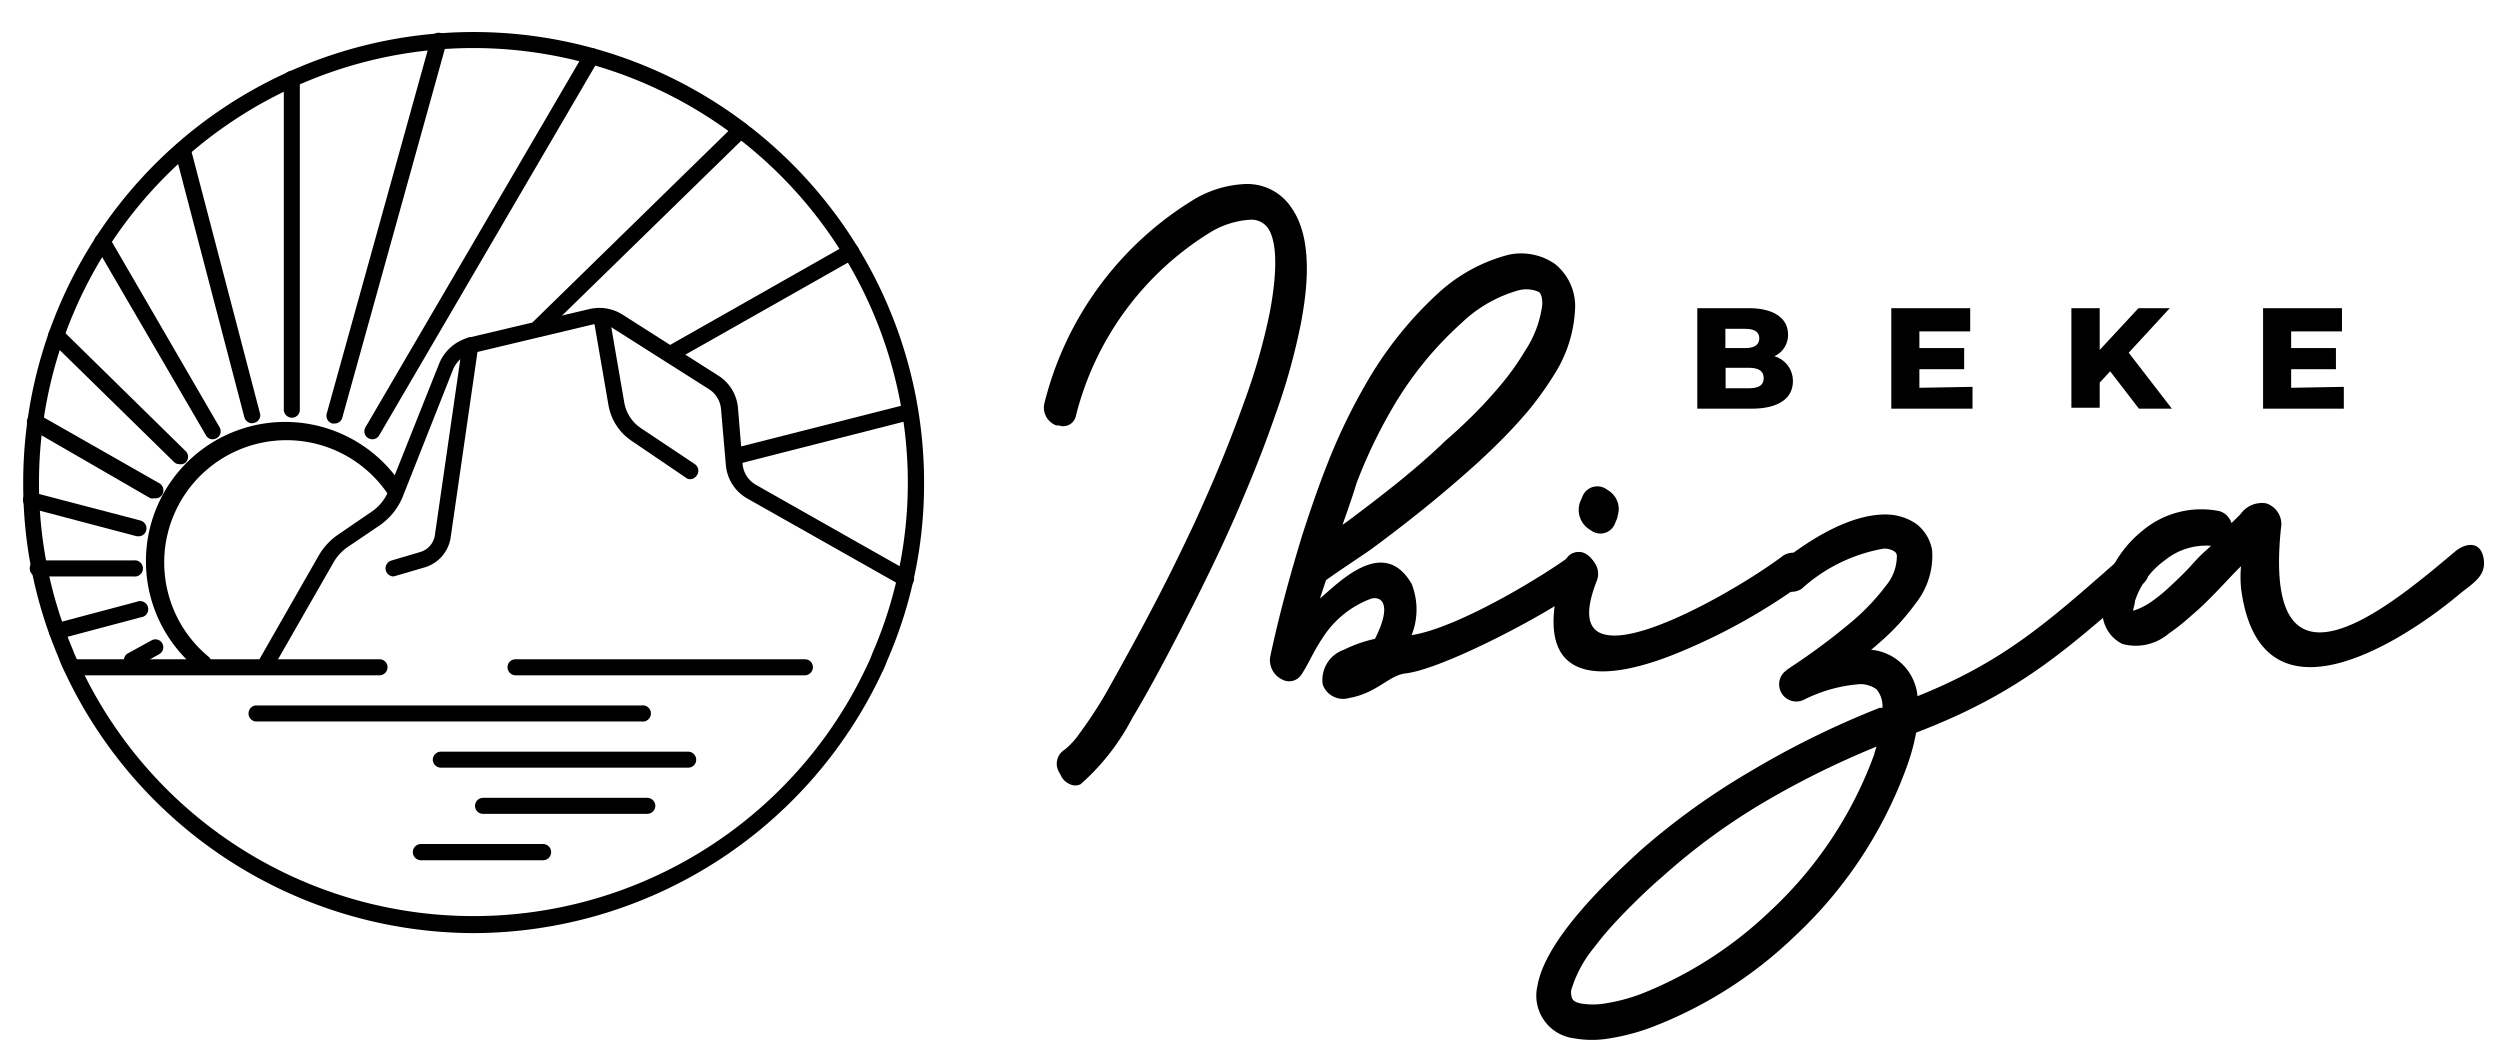
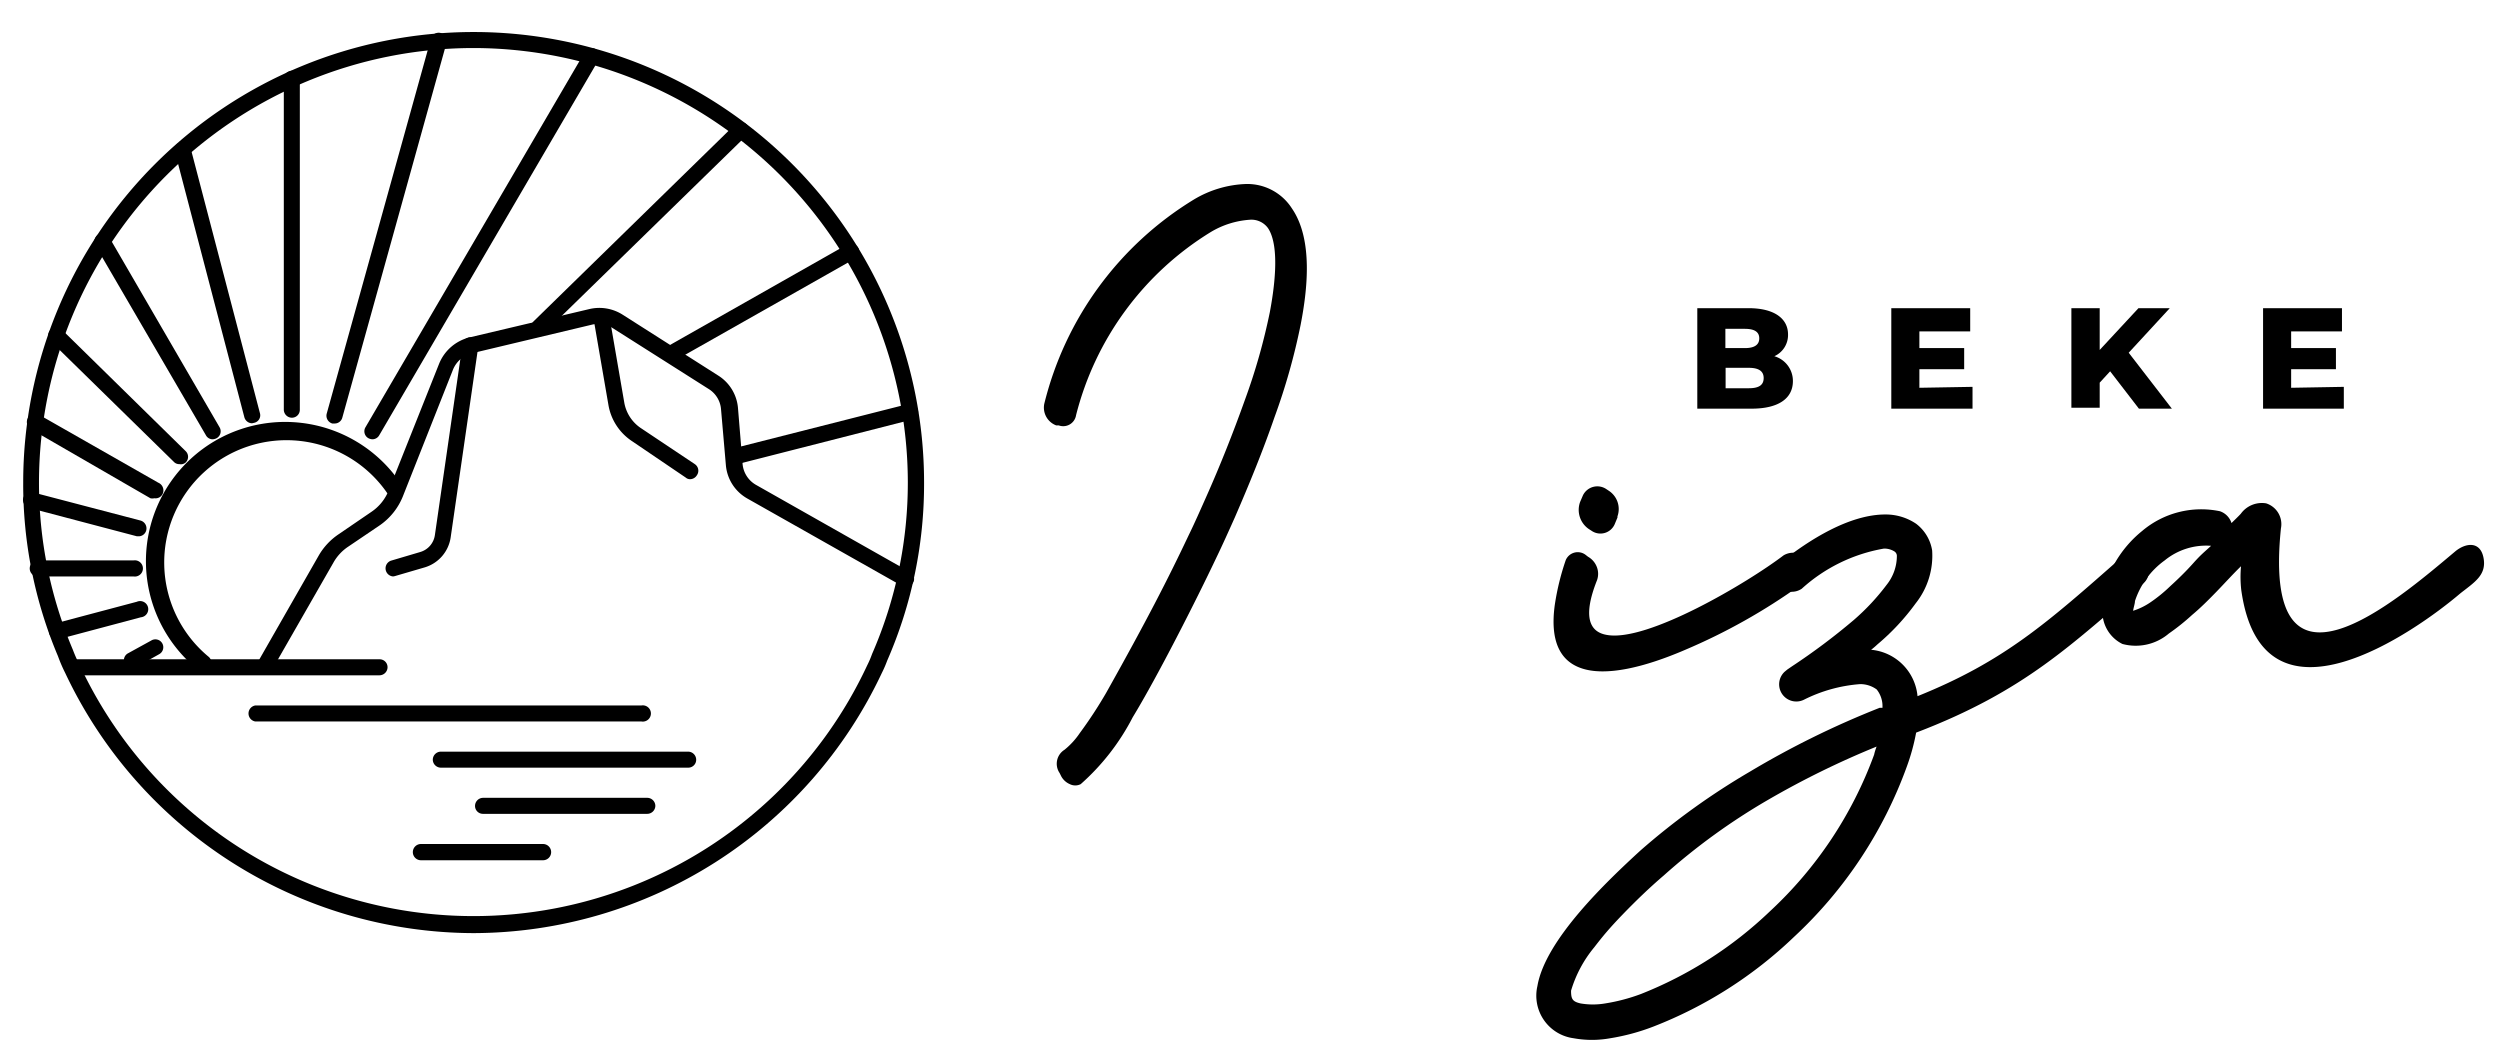
<svg xmlns="http://www.w3.org/2000/svg" id="Layer_1" data-name="Layer 1" viewBox="0 0 107.73 45.54">
  <path d="M45,17.4a14.31,14.31,0,0,1,6.46-8.81,4.67,4.67,0,0,1,2.21-.66,2.28,2.28,0,0,1,2,1.05c.93,1.35.66,3.55.38,5a27.29,27.29,0,0,1-1.13,4c-.51,1.48-1.1,2.91-1.71,4.32-.26.58-.51,1.14-.78,1.7-.89,1.88-2.56,5.17-3.62,6.91a9.88,9.88,0,0,1-2.24,2.88.52.52,0,0,1-.47,0,.76.76,0,0,1-.39-.38l-.05-.1a.71.71,0,0,1,.21-1,3.27,3.27,0,0,0,.66-.72,18.6,18.6,0,0,0,1.14-1.74c1.76-3.14,2.68-4.94,3.54-6.76.27-.55.51-1.1.76-1.66.61-1.37,1.17-2.78,1.68-4.21a26.29,26.29,0,0,0,1.07-3.77c.16-.85.47-2.8-.08-3.62a.88.88,0,0,0-.79-.36,3.76,3.76,0,0,0-1.66.52,13,13,0,0,0-5.82,7.9.56.56,0,0,1-.75.44l-.11,0A.82.82,0,0,1,45,17.4Z" />
-   <path d="M57.14,25s-.25.76-.26.79c.8-.67,2.74-2.72,3.95-.63a3,3,0,0,1,0,2.21c2.09-.33,5.94-2.72,6.91-3.47.35-.28.76,0,.94.32v0a.91.91,0,0,1,.07.56c-.2.7-6.33,4.05-8.2,4.24-.72.1-1.22.85-2.42,1.06A.93.93,0,0,1,57,29.5,1.37,1.37,0,0,1,57.91,28a5.66,5.66,0,0,1,1.34-.47c.79-1.56.23-1.85-.17-1.73A4.2,4.2,0,0,0,57,27.48c-.39.57-.63,1.16-.9,1.56a.63.63,0,0,1-.85.24.92.92,0,0,1-.51-1l.06-.28c.37-1.68.82-3.31,1.31-4.92.34-1.05.69-2.08,1.09-3.09a25,25,0,0,1,1.62-3.38,16.2,16.2,0,0,1,3.18-4,7.12,7.12,0,0,1,3-1.63,2.56,2.56,0,0,1,2,.39,2.33,2.33,0,0,1,.87,2A5.74,5.74,0,0,1,67,16.1a14.62,14.62,0,0,1-1.11,1.56,21.8,21.8,0,0,1-1.61,1.71c-.31.3-.62.59-.94.87-1.37,1.22-2.79,2.35-4.27,3.44C58.39,24.15,57.8,24.53,57.14,25Zm.72-2.39.24-.17C59.54,21.36,61,20.24,62.28,19c.31-.27.62-.55.91-.83a19.43,19.43,0,0,0,1.52-1.63,11,11,0,0,0,1-1.41,4.66,4.66,0,0,0,.75-2c0-.15,0-.44-.15-.55a1.32,1.32,0,0,0-.87-.07A5.81,5.81,0,0,0,63,13.9a15.21,15.21,0,0,0-3,3.69,21.69,21.69,0,0,0-1.54,3.22C58.28,21.4,58.07,22,57.86,22.59Z" />
  <path d="M68.82,25c-.62,1.56-.34,2.23.42,2.36,1.75.32,6.07-2.25,7.62-3.43a.8.8,0,0,1,1.09.27.86.86,0,0,1-.35,1,25.75,25.75,0,0,1-5,2.81c-1.7.73-3.42,1.17-4.5.77-.85-.31-1.32-1.13-1.1-2.72a10.8,10.8,0,0,1,.47-1.92.56.56,0,0,1,.87-.22l.09.07a.86.86,0,0,1,.38.44A.82.82,0,0,1,68.82,25Zm.88-2.7-.12.29a.67.67,0,0,1-1,.28l-.11-.07a1,1,0,0,1-.38-1.17l.12-.28a.69.69,0,0,1,1-.28l.12.08A.94.94,0,0,1,69.7,22.25Z" />
  <path d="M80.63,28a2.21,2.21,0,0,1,2,2c3.73-1.5,5.6-3.17,8.81-6a.72.72,0,0,1,1,.11h0a.69.69,0,0,1,.16.54.71.71,0,0,1-.25.5c-3.07,2.59-5.06,4.62-9.78,6.42a9,9,0,0,1-.4,1.46,18.69,18.69,0,0,1-4.87,7.35,18.36,18.36,0,0,1-6.06,3.86,9.21,9.21,0,0,1-1.85.5,4.42,4.42,0,0,1-1.58,0,1.85,1.85,0,0,1-1.56-2.25c.34-2,3-4.52,4.44-5.84a30.58,30.58,0,0,1,4.72-3.4A38.28,38.28,0,0,1,81,30.5l.12,0v-.11a1.15,1.15,0,0,0-.25-.68,1.2,1.2,0,0,0-.71-.23,6.44,6.44,0,0,0-2.42.67.74.74,0,0,1-.84-1.2l.12-.1.19-.13a27.7,27.7,0,0,0,2.67-2,9.7,9.7,0,0,0,1.42-1.52,2,2,0,0,0,.44-1.24.23.23,0,0,0-.11-.2.82.82,0,0,0-.45-.12,7.06,7.06,0,0,0-3.54,1.73.76.76,0,0,1-1-.13v0a.79.79,0,0,1-.16-.54.73.73,0,0,1,.28-.48c1.18-.94,2.92-2.05,4.48-2.05a2.34,2.34,0,0,1,1.33.4,1.8,1.8,0,0,1,.69,1.15A3.3,3.3,0,0,1,82.55,26a9.9,9.9,0,0,1-1.65,1.77A3.2,3.2,0,0,1,80.63,28Zm.24,4.17a37.53,37.53,0,0,0-4.72,2.32,27.3,27.3,0,0,0-4.46,3.24c-.62.53-1.21,1.1-1.77,1.68s-.85.93-1.22,1.41a5.3,5.3,0,0,0-1,1.87c0,.36.06.47.41.55a3.15,3.15,0,0,0,1.06,0,7.89,7.89,0,0,0,1.55-.41,17.17,17.17,0,0,0,5.55-3.56,17.3,17.3,0,0,0,4.49-6.75C80.79,32.38,80.83,32.27,80.87,32.16Z" />
  <path d="M96.57,24.4c-.37.36-.71.74-1.06,1.1s-.69.7-1.05,1a9.49,9.49,0,0,1-1,.8,2.2,2.2,0,0,1-2,.45,1.54,1.54,0,0,1-.85-1.2,2.88,2.88,0,0,1,.1-1.31,4.89,4.89,0,0,1,1.6-2.36,3.94,3.94,0,0,1,3.35-.85.79.79,0,0,1,.5.51c.13-.13.27-.26.4-.4a1.12,1.12,0,0,1,1.09-.45.94.94,0,0,1,.64,1.08c-.84,8.15,5,3.1,7.5,1,.45-.38,1.09-.47,1.23.27s-.39,1.05-1,1.53c-1.9,1.62-8.54,6.34-9.44-.15A5,5,0,0,1,96.57,24.4Zm-1.29-.88a2.82,2.82,0,0,0-2,.63A3.5,3.5,0,0,0,92,25.9c0,.11-.06.27-.08.42a2.83,2.83,0,0,0,.74-.36,6.41,6.41,0,0,0,.86-.7c.34-.31.67-.63,1-1S95,23.78,95.28,23.52Z" />
  <path d="M77.26,16.42c0,.75-.62,1.19-1.78,1.19H73.14V13.28h2.21c1.14,0,1.7.47,1.7,1.13a1,1,0,0,1-.59.94A1.11,1.11,0,0,1,77.26,16.42Zm-2.91-2.25V15h.84c.41,0,.62-.14.62-.42s-.21-.41-.62-.41ZM76,16.29c0-.3-.22-.44-.64-.44h-1v.88h1C75.8,16.73,76,16.59,76,16.29Z" />
  <path d="M85,16.67v.94H81.5V13.28h3.4v1H82.71V15h1.93v.91H82.71v.8Z" />
  <path d="M90.93,16l-.45.49v1.08H89.26V13.28h1.22v1.8l1.67-1.8H93.5L91.73,15.2l1.86,2.41H92.17Z" />
  <path d="M101,16.67v.94H97.52V13.28h3.4v1H98.73V15h1.93v.91H98.73v.8Z" />
  <path d="M20.4,40.21A19.51,19.51,0,0,1,2.81,29a6.51,6.51,0,0,1-.31-.72A19,19,0,0,1,1,20.79a19.41,19.41,0,0,1,38.82,0,19,19,0,0,1-1.59,7.68A5,5,0,0,1,38,29,19.5,19.5,0,0,1,20.4,40.21Zm0-38.14A18.74,18.74,0,0,0,1.68,20.79,18.41,18.41,0,0,0,3.14,28a5.89,5.89,0,0,0,.3.67,18.72,18.72,0,0,0,33.93,0,4.25,4.25,0,0,0,.21-.49,18.44,18.44,0,0,0,1.54-7.42A18.74,18.74,0,0,0,20.4,2.07Z" />
  <path d="M8.71,28.9a.36.36,0,0,1-.24-.09,6,6,0,1,1,8.74-8.06.35.35,0,0,1-.05.49.34.34,0,0,1-.48,0A5.27,5.27,0,1,0,9,28.31a.34.34,0,0,1-.24.59Z" />
  <path d="M6.65,21.47a.34.34,0,0,1-.17,0L1.34,18.5A.36.36,0,0,1,1.21,18a.35.35,0,0,1,.47-.13l5.14,2.93A.36.36,0,0,1,7,21.3.34.34,0,0,1,6.65,21.47Z" />
  <path d="M5.75,24.84H1.69a.35.35,0,1,1,0-.69H5.75a.35.35,0,1,1,0,.69Z" />
  <path d="M12.58,18a.35.35,0,0,1-.35-.34V3.4a.35.35,0,0,1,.35-.35.35.35,0,0,1,.34.35V17.66A.34.34,0,0,1,12.58,18Z" />
  <path d="M9.16,18.93a.33.33,0,0,1-.29-.18L4.11,10.58a.36.36,0,0,1,.13-.48.35.35,0,0,1,.47.13l4.75,8.18a.34.34,0,0,1-.12.47A.41.41,0,0,1,9.16,18.93Z" />
  <path d="M28.91,15.59a.33.33,0,0,1-.3-.18.34.34,0,0,1,.13-.47l7.76-4.4a.37.37,0,0,1,.48.13.35.35,0,0,1-.13.47l-7.77,4.4A.3.3,0,0,1,28.91,15.59Z" />
  <path d="M16.05,18.93a.41.41,0,0,1-.18-.05.34.34,0,0,1-.12-.47L25.2,2.24a.34.34,0,0,1,.59.35L16.34,18.76A.34.34,0,0,1,16.05,18.93Z" />
  <path d="M6,23.11H5.9L1.27,21.89A.36.36,0,0,1,1,21.46a.35.35,0,0,1,.43-.24l4.62,1.21a.35.35,0,0,1,.25.43A.34.34,0,0,1,6,23.11Z" />
  <path d="M10.86,18.24a.35.35,0,0,1-.33-.26l-3-11.47a.35.35,0,0,1,.67-.18l3,11.47a.33.33,0,0,1-.25.42Z" />
  <path d="M7.73,20a.31.31,0,0,1-.24-.1L2.18,14.7a.34.34,0,0,1,0-.49.35.35,0,0,1,.49,0L8,19.44a.34.34,0,0,1,0,.49A.31.31,0,0,1,7.73,20Z" />
  <path d="M23.24,14.44a.39.39,0,0,1-.25-.1.35.35,0,0,1,0-.49l8.69-8.49a.35.35,0,0,1,.49,0,.34.34,0,0,1,0,.48l-8.7,8.49A.34.34,0,0,1,23.24,14.44Z" />
  <path d="M14.42,18.25h-.1a.35.35,0,0,1-.24-.43L18.56,1.7a.35.35,0,1,1,.67.19L14.75,18A.34.34,0,0,1,14.42,18.25Z" />
  <path d="M2.45,27.55a.34.34,0,0,1-.33-.26.34.34,0,0,1,.24-.42l3.54-.94a.35.35,0,1,1,.17.67l-3.53.94Z" />
  <path d="M31.69,20a.35.35,0,0,1-.08-.68l7.52-1.91a.34.34,0,0,1,.42.25.33.33,0,0,1-.25.42L31.78,20Z" />
  <path d="M5.7,28.79a.34.34,0,0,1-.18-.64l1-.55a.34.34,0,0,1,.47.12.34.34,0,0,1-.13.47l-1,.56A.35.35,0,0,1,5.7,28.79Z" />
  <path d="M23.4,37.07H18.14a.35.35,0,0,1,0-.7H23.4a.35.35,0,0,1,0,.7Z" />
  <path d="M11.49,28.86a.38.38,0,0,1-.17,0,.36.36,0,0,1-.13-.47l2.55-4.46a2.78,2.78,0,0,1,.84-.9L16,22.06a2,2,0,0,0,.75-.93l2.17-5.45a1.9,1.9,0,0,1,1.31-1.14l5.16-1.22a1.87,1.87,0,0,1,1.44.24l4.13,2.63a1.83,1.83,0,0,1,.84,1.38L32,20a1.15,1.15,0,0,0,.57.89l6.64,3.76a.33.33,0,0,1,.13.47.35.35,0,0,1-.47.13L32.2,21.48a1.83,1.83,0,0,1-.92-1.43l-.21-2.42a1.13,1.13,0,0,0-.52-.86l-4.13-2.62a1.17,1.17,0,0,0-.91-.16l-5.16,1.23a1.19,1.19,0,0,0-.83.71l-2.16,5.46a2.77,2.77,0,0,1-1,1.25L15,23.56a2,2,0,0,0-.63.68l-2.55,4.45A.34.34,0,0,1,11.49,28.86Z" />
  <path d="M29.74,20.65a.28.28,0,0,1-.19-.07L27.22,19a2.34,2.34,0,0,1-1-1.54l-.64-3.71a.35.35,0,0,1,.29-.4.35.35,0,0,1,.39.28l.64,3.71a1.67,1.67,0,0,0,.69,1.09L29.94,20a.34.34,0,0,1,.09.48A.35.35,0,0,1,29.74,20.65Z" />
  <path d="M16.94,24.84a.35.35,0,0,1-.09-.68l1.25-.37a.89.89,0,0,0,.64-.73l1.19-8.23a.34.34,0,0,1,.39-.29.34.34,0,0,1,.29.39l-1.19,8.23a1.59,1.59,0,0,1-1.12,1.29L17,24.83Z" />
  <path d="M27.64,31.09H11a.35.35,0,0,1,0-.69H27.64a.35.35,0,1,1,0,.69Z" />
  <path d="M16.36,29.1H3.25a.35.35,0,0,1-.34-.35.34.34,0,0,1,.34-.34H16.36a.34.34,0,0,1,.34.34A.35.35,0,0,1,16.36,29.1Z" />
-   <path d="M34.69,29.1H22.21a.35.35,0,0,1-.34-.35.34.34,0,0,1,.34-.34H34.69a.34.34,0,0,1,.34.34A.35.35,0,0,1,34.69,29.1Z" />
  <path d="M29.66,33.08H19a.35.35,0,0,1-.35-.34.35.35,0,0,1,.35-.35H29.66a.35.35,0,0,1,.34.35A.34.34,0,0,1,29.66,33.08Z" />
  <path d="M27.89,35.07H20.81a.34.34,0,0,1-.34-.34.35.35,0,0,1,.34-.35h7.08a.35.35,0,0,1,.35.35A.35.35,0,0,1,27.89,35.07Z" />
</svg>